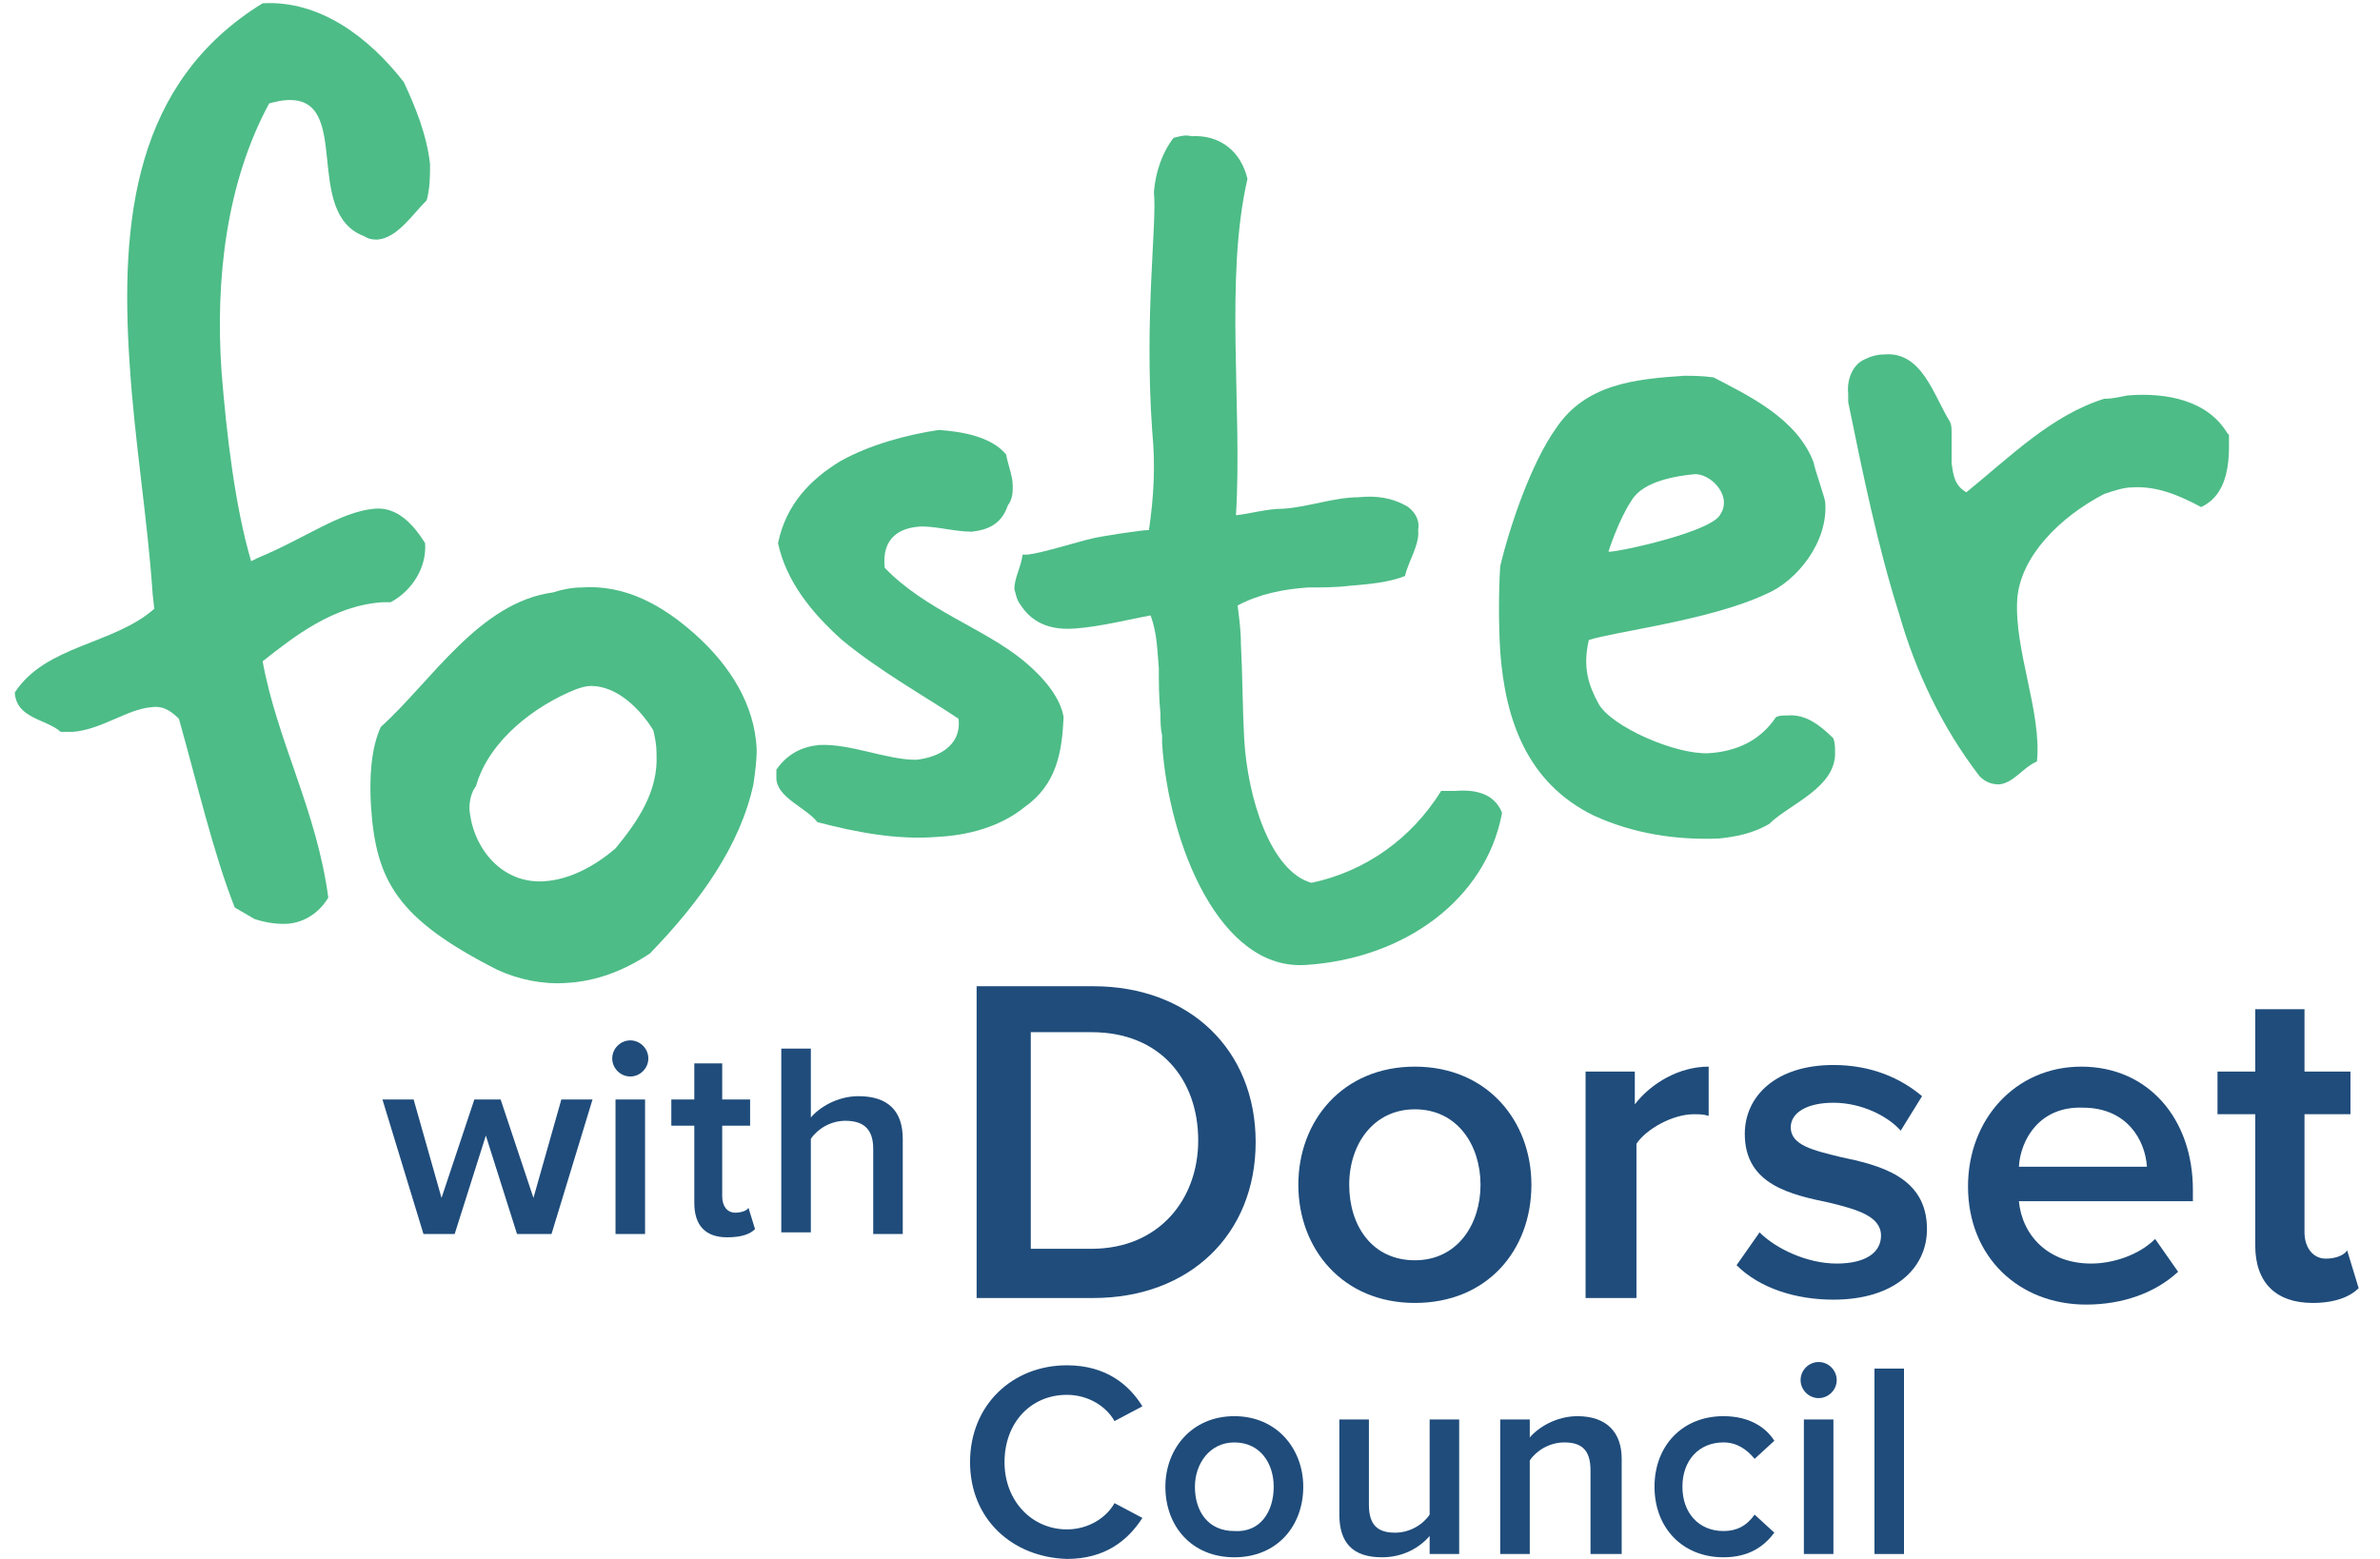
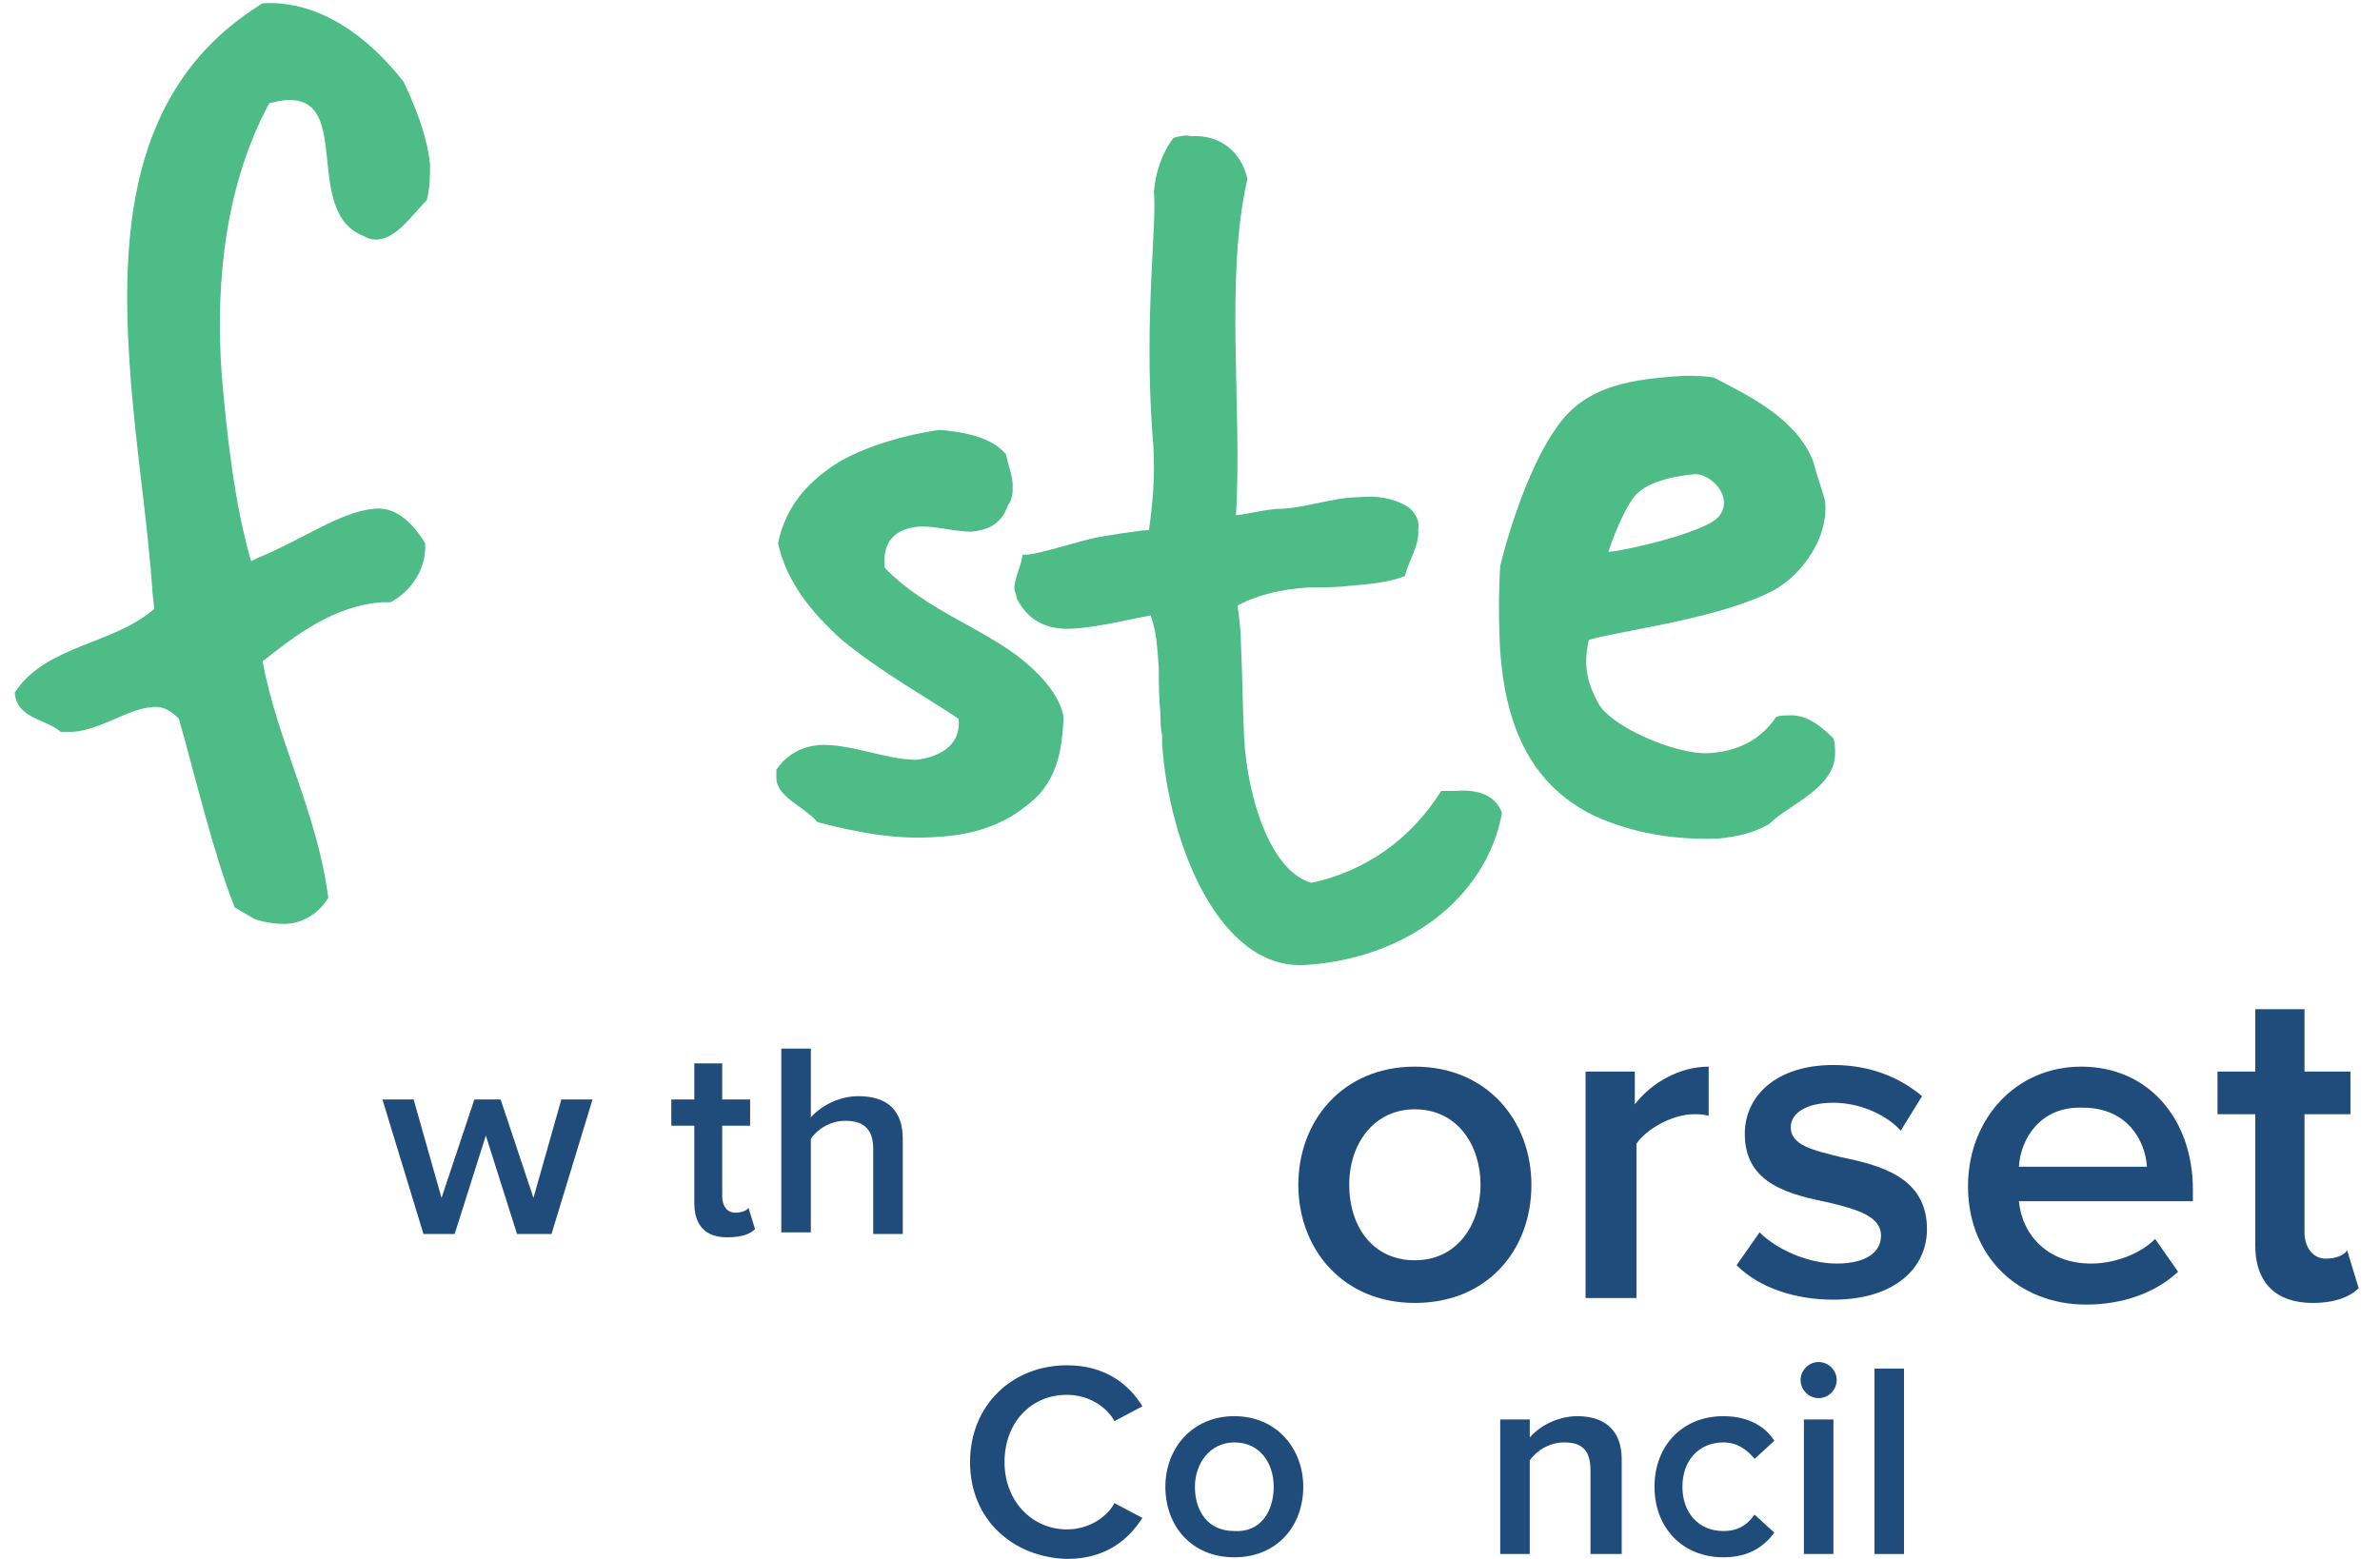
<svg xmlns="http://www.w3.org/2000/svg" version="1.1" id="Layer_1" x="0px" y="0px" viewBox="0 0 145 95" style="enable-background:new 0 0 145 95;" xml:space="preserve">
  <style type="text/css">
	.st0{fill:#1F4C7B;}
	.st1{fill:#4DBC87;}
</style>
-   <path id="path254" class="st0" d="M62.8,76.1h3.7c4.1,0,6.5-3,6.5-6.6c0-3.7-2.3-6.6-6.5-6.6h-3.7L62.8,76.1z M59.5,79.1v-19h7.1  c5.9,0,9.9,3.9,9.9,9.5c0,5.6-4,9.5-9.9,9.5L59.5,79.1" />
  <path id="path256" class="st0" d="M90.2,72.2c0-2.4-1.4-4.6-4-4.6c-2.5,0-4,2.1-4,4.6c0,2.5,1.4,4.6,4,4.6  C88.8,76.8,90.2,74.6,90.2,72.2z M79.1,72.2c0-3.9,2.7-7.2,7.1-7.2c4.4,0,7.1,3.3,7.1,7.2c0,4-2.7,7.2-7.1,7.2  C81.8,79.4,79.1,76.1,79.1,72.2" />
  <path id="path258" class="st0" d="M96.6,79.1V65.3h3v2c1-1.3,2.7-2.3,4.5-2.3v3c-0.3-0.1-0.6-0.1-0.9-0.1c-1.3,0-2.9,0.9-3.5,1.8  v9.4L96.6,79.1" />
  <path id="path260" class="st0" d="M107.2,75.1c1,1,2.9,1.9,4.7,1.9c1.8,0,2.7-0.7,2.7-1.7c0-1.2-1.5-1.6-3.1-2  c-2.4-0.5-5.2-1.1-5.2-4.2c0-2.3,1.9-4.2,5.4-4.2c2.3,0,4.1,0.8,5.4,1.9l-1.3,2.1c-0.8-0.9-2.4-1.7-4.1-1.7c-1.6,0-2.6,0.6-2.6,1.5  c0,1.1,1.4,1.4,3,1.8c2.4,0.5,5.3,1.2,5.3,4.4c0,2.4-2,4.3-5.7,4.3c-2.3,0-4.5-0.7-5.9-2.1L107.2,75.1" />
  <path id="path262" class="st0" d="M123,71.1h7.8c-0.1-1.6-1.2-3.6-3.9-3.6C124.3,67.4,123.1,69.4,123,71.1L123,71.1z M126.8,65  c4.1,0,6.8,3.2,6.8,7.5v0.7H123c0.2,2.1,1.8,3.8,4.4,3.8c1.3,0,2.9-0.5,3.9-1.5l1.4,2c-1.4,1.3-3.4,2-5.6,2c-4.1,0-7.2-2.9-7.2-7.2  C119.9,68.2,122.8,65,126.8,65" />
  <path id="path264" class="st0" d="M137.4,75.9v-8h-2.3v-2.6h2.3v-3.8h3v3.8h2.8v2.6h-2.8v7.2c0,0.9,0.5,1.6,1.3,1.6  c0.6,0,1.1-0.2,1.3-0.5l0.7,2.3c-0.5,0.5-1.4,0.9-2.8,0.9C138.7,79.4,137.4,78.2,137.4,75.9" />
  <path id="path266" class="st0" d="M31.5,75.2l-1.9-6l-1.9,6h-1.9L23.3,67h1.9l1.7,6l2-6h1.6l2,6l1.7-6h1.9l-2.5,8.2H31.5" />
-   <path id="path268" class="st0" d="M37.5,75.2V67h1.8v8.2H37.5z M37.3,64.5c0-0.6,0.5-1.1,1.1-1.1c0.6,0,1.1,0.5,1.1,1.1  c0,0.6-0.5,1.1-1.1,1.1C37.8,65.6,37.3,65.1,37.3,64.5" />
  <path id="path270" class="st0" d="M42.3,73.3v-4.7h-1.4V67h1.4v-2.2H44V67h1.7v1.6H44v4.3c0,0.6,0.3,1,0.8,1c0.3,0,0.7-0.1,0.8-0.3  l0.4,1.3c-0.3,0.3-0.8,0.5-1.7,0.5C43,75.4,42.3,74.7,42.3,73.3" />
  <path id="path272" class="st0" d="M53.2,75.2V70c0-1.3-0.7-1.7-1.7-1.7c-0.9,0-1.7,0.5-2.1,1.1v5.7h-1.8V63.9h1.8v4.2  c0.5-0.6,1.6-1.3,2.9-1.3c1.8,0,2.7,0.9,2.7,2.6v5.8H53.2" />
  <path id="path274" class="st0" d="M59.1,89.1c0-3.5,2.6-5.9,5.9-5.9c2.4,0,3.8,1.2,4.6,2.5l-1.7,0.9C67.4,85.7,66.3,85,65,85  c-2.2,0-3.8,1.7-3.8,4.1c0,2.4,1.7,4.1,3.8,4.1c1.3,0,2.4-0.7,2.9-1.6l1.7,0.9c-0.9,1.4-2.3,2.5-4.6,2.5  C61.7,94.9,59.1,92.6,59.1,89.1" />
  <path id="path276" class="st0" d="M77.6,90.6c0-1.4-0.8-2.7-2.4-2.7c-1.5,0-2.4,1.3-2.4,2.7c0,1.5,0.8,2.7,2.4,2.7  C76.8,93.4,77.6,92.1,77.6,90.6z M71,90.6c0-2.3,1.6-4.3,4.2-4.3c2.6,0,4.2,2,4.2,4.3c0,2.4-1.6,4.3-4.2,4.3  C72.6,94.9,71,93,71,90.6" />
-   <path id="path278" class="st0" d="M87.1,94.7v-1.1c-0.6,0.7-1.6,1.3-2.9,1.3c-1.8,0-2.6-0.9-2.6-2.6v-5.8h1.8v5.2  c0,1.3,0.6,1.7,1.6,1.7c0.9,0,1.7-0.5,2.1-1.1v-5.8h1.8v8.2L87.1,94.7" />
  <path id="path280" class="st0" d="M96.9,94.7v-5.1c0-1.3-0.6-1.7-1.6-1.7c-0.9,0-1.7,0.5-2.1,1.1v5.7h-1.8v-8.2h1.8v1.1  c0.5-0.6,1.6-1.3,2.9-1.3c1.8,0,2.7,1,2.7,2.6v5.8L96.9,94.7" />
  <path id="path282" class="st0" d="M105,86.3c1.6,0,2.6,0.7,3.1,1.5l-1.2,1.1c-0.5-0.6-1.1-1-1.9-1c-1.5,0-2.5,1.1-2.5,2.7  c0,1.6,1,2.7,2.5,2.7c0.8,0,1.4-0.3,1.9-1l1.2,1.1c-0.6,0.8-1.5,1.5-3.1,1.5c-2.5,0-4.2-1.8-4.2-4.3C100.8,88.1,102.5,86.3,105,86.3  " />
  <path id="path284" class="st0" d="M109.9,94.7v-8.2h1.8v8.2H109.9z M109.7,84.1c0-0.6,0.5-1.1,1.1-1.1c0.6,0,1.1,0.5,1.1,1.1  c0,0.6-0.5,1.1-1.1,1.1C110.2,85.2,109.7,84.7,109.7,84.1" />
  <path id="path286" class="st0" d="M114.2,94.7V83.4h1.8v11.3H114.2" />
  <path id="path288" class="st1" d="M26,12.2c-0.9,0.9-1.8,2.3-3,2.4c-0.2,0-0.5,0-0.8-0.2c-3.8-1.4-0.7-8.5-4.7-8.3  c-0.3,0-0.7,0.1-1.1,0.2c-2.6,4.8-3.3,10.7-2.9,16.4c0.3,3.7,0.8,8.1,1.8,11.5l0.4-0.2c2.9-1.2,5-2.8,7.1-3c1.1-0.1,2.1,0.5,3.1,2.1  c0.1,1.5-0.8,2.9-2.1,3.6l-0.5,0c-3,0.2-5.4,2.1-7.3,3.6c0.9,4.9,3.3,9.1,4,14.4c-0.6,1-1.6,1.6-2.7,1.6c-0.6,0-1.2-0.1-1.8-0.3  l-1.2-0.7C13,52,12,47.7,10.9,43.8c-0.6-0.6-1.1-0.8-1.7-0.7c-1.4,0.1-3.1,1.4-4.8,1.5c-0.2,0-0.5,0-0.7,0c-0.9-0.8-2.7-0.8-2.8-2.4  c1.9-2.9,6-2.9,8.5-5.1l-0.1-0.9c-0.3-4.5-1.1-9.3-1.4-14C7.3,13.4,8.2,5,16,0.2C19.5,0,22.5,2.3,24.6,5c0.7,1.5,1.4,3.2,1.6,5  C26.2,10.8,26.2,11.4,26,12.2" />
-   <path id="path290" class="st1" d="M39.8,44.5c-0.8-1.3-2.2-2.7-3.8-2.7c-0.3,0-0.6,0.1-0.9,0.2c-2.5,1-5.3,3.1-6.1,5.9  c-0.3,0.4-0.4,0.9-0.4,1.4c0.2,2.4,2,4.6,4.6,4.4c1.4-0.1,2.9-0.8,4.3-2c1.4-1.7,2.6-3.5,2.5-5.7l0-0.1C40,45.4,39.9,44.9,39.8,44.5  L39.8,44.5z M45.9,47.8L45.9,47.8c-0.8,3.7-3.2,7.1-6.3,10.3c-1.5,1-3.2,1.7-5.1,1.8c-1.4,0.1-2.9-0.2-4.2-0.8  c-6.1-3.1-7.4-5.4-7.7-10c-0.1-1.7,0-3.5,0.6-4.8c3.1-2.8,6-7.6,10.5-8.2c0.6-0.2,1.2-0.3,1.7-0.3c2.7-0.2,5,1.1,7,2.9  c2,1.8,3.6,4.2,3.7,7C46.1,46.4,46,47.1,45.9,47.8" />
  <path id="path292" class="st1" d="M62.4,49.2c-1.5,1.2-3.4,1.7-5.3,1.8c-2.5,0.2-5-0.3-7.3-0.9c-0.7-0.9-2.5-1.5-2.5-2.7  c0-0.2,0-0.3,0-0.5c0.7-1,1.6-1.4,2.6-1.5c1.9-0.1,4.1,0.9,5.9,0.9c1.1-0.1,2.8-0.7,2.6-2.5c-2.1-1.4-4.8-2.9-7.1-4.8  c-1.9-1.7-3.4-3.6-3.9-5.9c0.5-2.4,2-3.9,3.8-5c1.8-1,4-1.6,6-1.9c1.4,0.1,3.2,0.4,4.1,1.5c0.1,0.6,0.4,1.3,0.4,1.9  c0,0.4,0,0.8-0.3,1.2c-0.4,1.2-1.3,1.5-2.2,1.6c-1.1,0-2.4-0.4-3.3-0.3c-1,0.1-2.2,0.6-2,2.5c2.5,2.6,6.1,3.7,8.5,5.7  c1.2,1,2.2,2.2,2.4,3.4C64.7,45.8,64.4,47.8,62.4,49.2" />
  <path id="path294" class="st1" d="M79.6,58.8c-5.3,0.4-8.4-7.4-8.8-13.5l0-0.5c-0.1-0.4-0.1-0.9-0.1-1.3c-0.1-1-0.1-1.9-0.1-2.8  c-0.1-1.1-0.1-2.1-0.5-3.2c-1.1,0.2-3.1,0.7-4.6,0.8c-1.3,0.1-2.5-0.2-3.3-1.4c-0.3-0.4-0.3-0.7-0.4-1c0-0.7,0.4-1.3,0.5-2.1l0.3,0  c0.9-0.1,3.1-0.8,4-1c0.4-0.1,2.9-0.5,3.4-0.5c0.3-2.1,0.4-3.9,0.2-6c-0.5-7,0.3-12.7,0.1-14.6c0.1-1.2,0.5-2.4,1.2-3.3  c0.4-0.1,0.7-0.2,1.1-0.1c1.7-0.1,3,0.9,3.4,2.6c-1.4,6.1-0.3,14-0.7,20.5c0.9-0.1,1.9-0.4,2.9-0.4c1.5-0.1,3.1-0.7,4.6-0.7  c1-0.1,2,0,3,0.6c0.5,0.4,0.7,0.9,0.6,1.4c0.1,0.9-0.6,1.9-0.8,2.8c-1,0.4-2.2,0.5-3.4,0.6c-0.8,0.1-1.7,0.1-2.5,0.1  c-1.5,0.1-3,0.4-4.3,1.1c0.1,0.8,0.2,1.5,0.2,2.3c0.1,1.9,0.1,3.9,0.2,5.8c0.2,3.6,1.6,8.1,4.1,8.8c3.3-0.7,6.1-2.7,7.9-5.6  c0.2,0,0.5,0,0.8,0c1.2-0.1,2.4,0.1,2.9,1.3l0,0.1C90.5,54.8,85.6,58.4,79.6,58.8" />
  <path id="path296" class="st1" d="M104.7,31.5c1-1.2-0.5-2.7-1.5-2.6c-1,0.1-3.1,0.4-3.8,1.6c-0.8,1.2-1.4,3.1-1.4,3.1  C97.8,33.8,103.7,32.6,104.7,31.5z M107.8,50.2c-1,0.6-2.1,0.8-3.1,0.9c-2.6,0.1-5.2-0.3-7.6-1.4c-4.1-2-5.4-5.9-5.7-10  c-0.1-1.7-0.1-3.6,0-5.2c0.6-2.5,1.9-6.3,3.4-8.4c1.8-2.7,4.8-3,7.8-3.2c0.5,0,1.1,0,1.8,0.1c2.1,1.1,5.1,2.5,6.1,5.2  c0,0.2,0.7,2.2,0.7,2.4c0.2,2.4-1.7,4.8-3.6,5.6c-3.4,1.6-9.3,2.3-10.8,2.8c-0.4,1.7,0,2.8,0.6,3.9c0.8,1.4,4.7,3.1,6.7,3  c1.6-0.1,3.1-0.7,4.1-2.2c0.2-0.1,0.4-0.1,0.7-0.1c1.1-0.1,2,0.6,2.8,1.4c0.1,0.3,0.1,0.6,0.1,0.8C111.9,48,109,49,107.8,50.2" />
-   <path id="path298" class="st1" d="M134.1,30.9c-1.3-0.7-2.7-1.3-4.2-1.2c-0.5,0-1.1,0.2-1.7,0.4c-2.7,1.4-5.1,3.8-5.3,6.4  c-0.2,3.1,1.5,6.9,1.2,9.9c-0.9,0.4-1.4,1.3-2.3,1.4c-0.4,0-0.8-0.1-1.2-0.5c-2.3-3-3.9-6.4-4.9-9.9c-1.3-4.1-2.2-8.5-3.1-12.9  l0-0.5c-0.1-0.9,0.3-1.8,1-2.1c0.4-0.2,0.8-0.3,1.2-0.3c2.3-0.2,3,2.5,4,4.1c0.1,0.2,0.1,0.4,0.1,0.8c0,0.5,0,1.1,0,1.7  c0.1,0.8,0.2,1.4,0.9,1.8c2.7-2.2,5.2-4.7,8.4-5.7c0.5,0,0.9-0.1,1.4-0.2c2.4-0.2,4.9,0.3,6.1,2.3l0.1,0.1l0,0.7  C135.8,28.9,135.4,30.3,134.1,30.9" />
</svg>